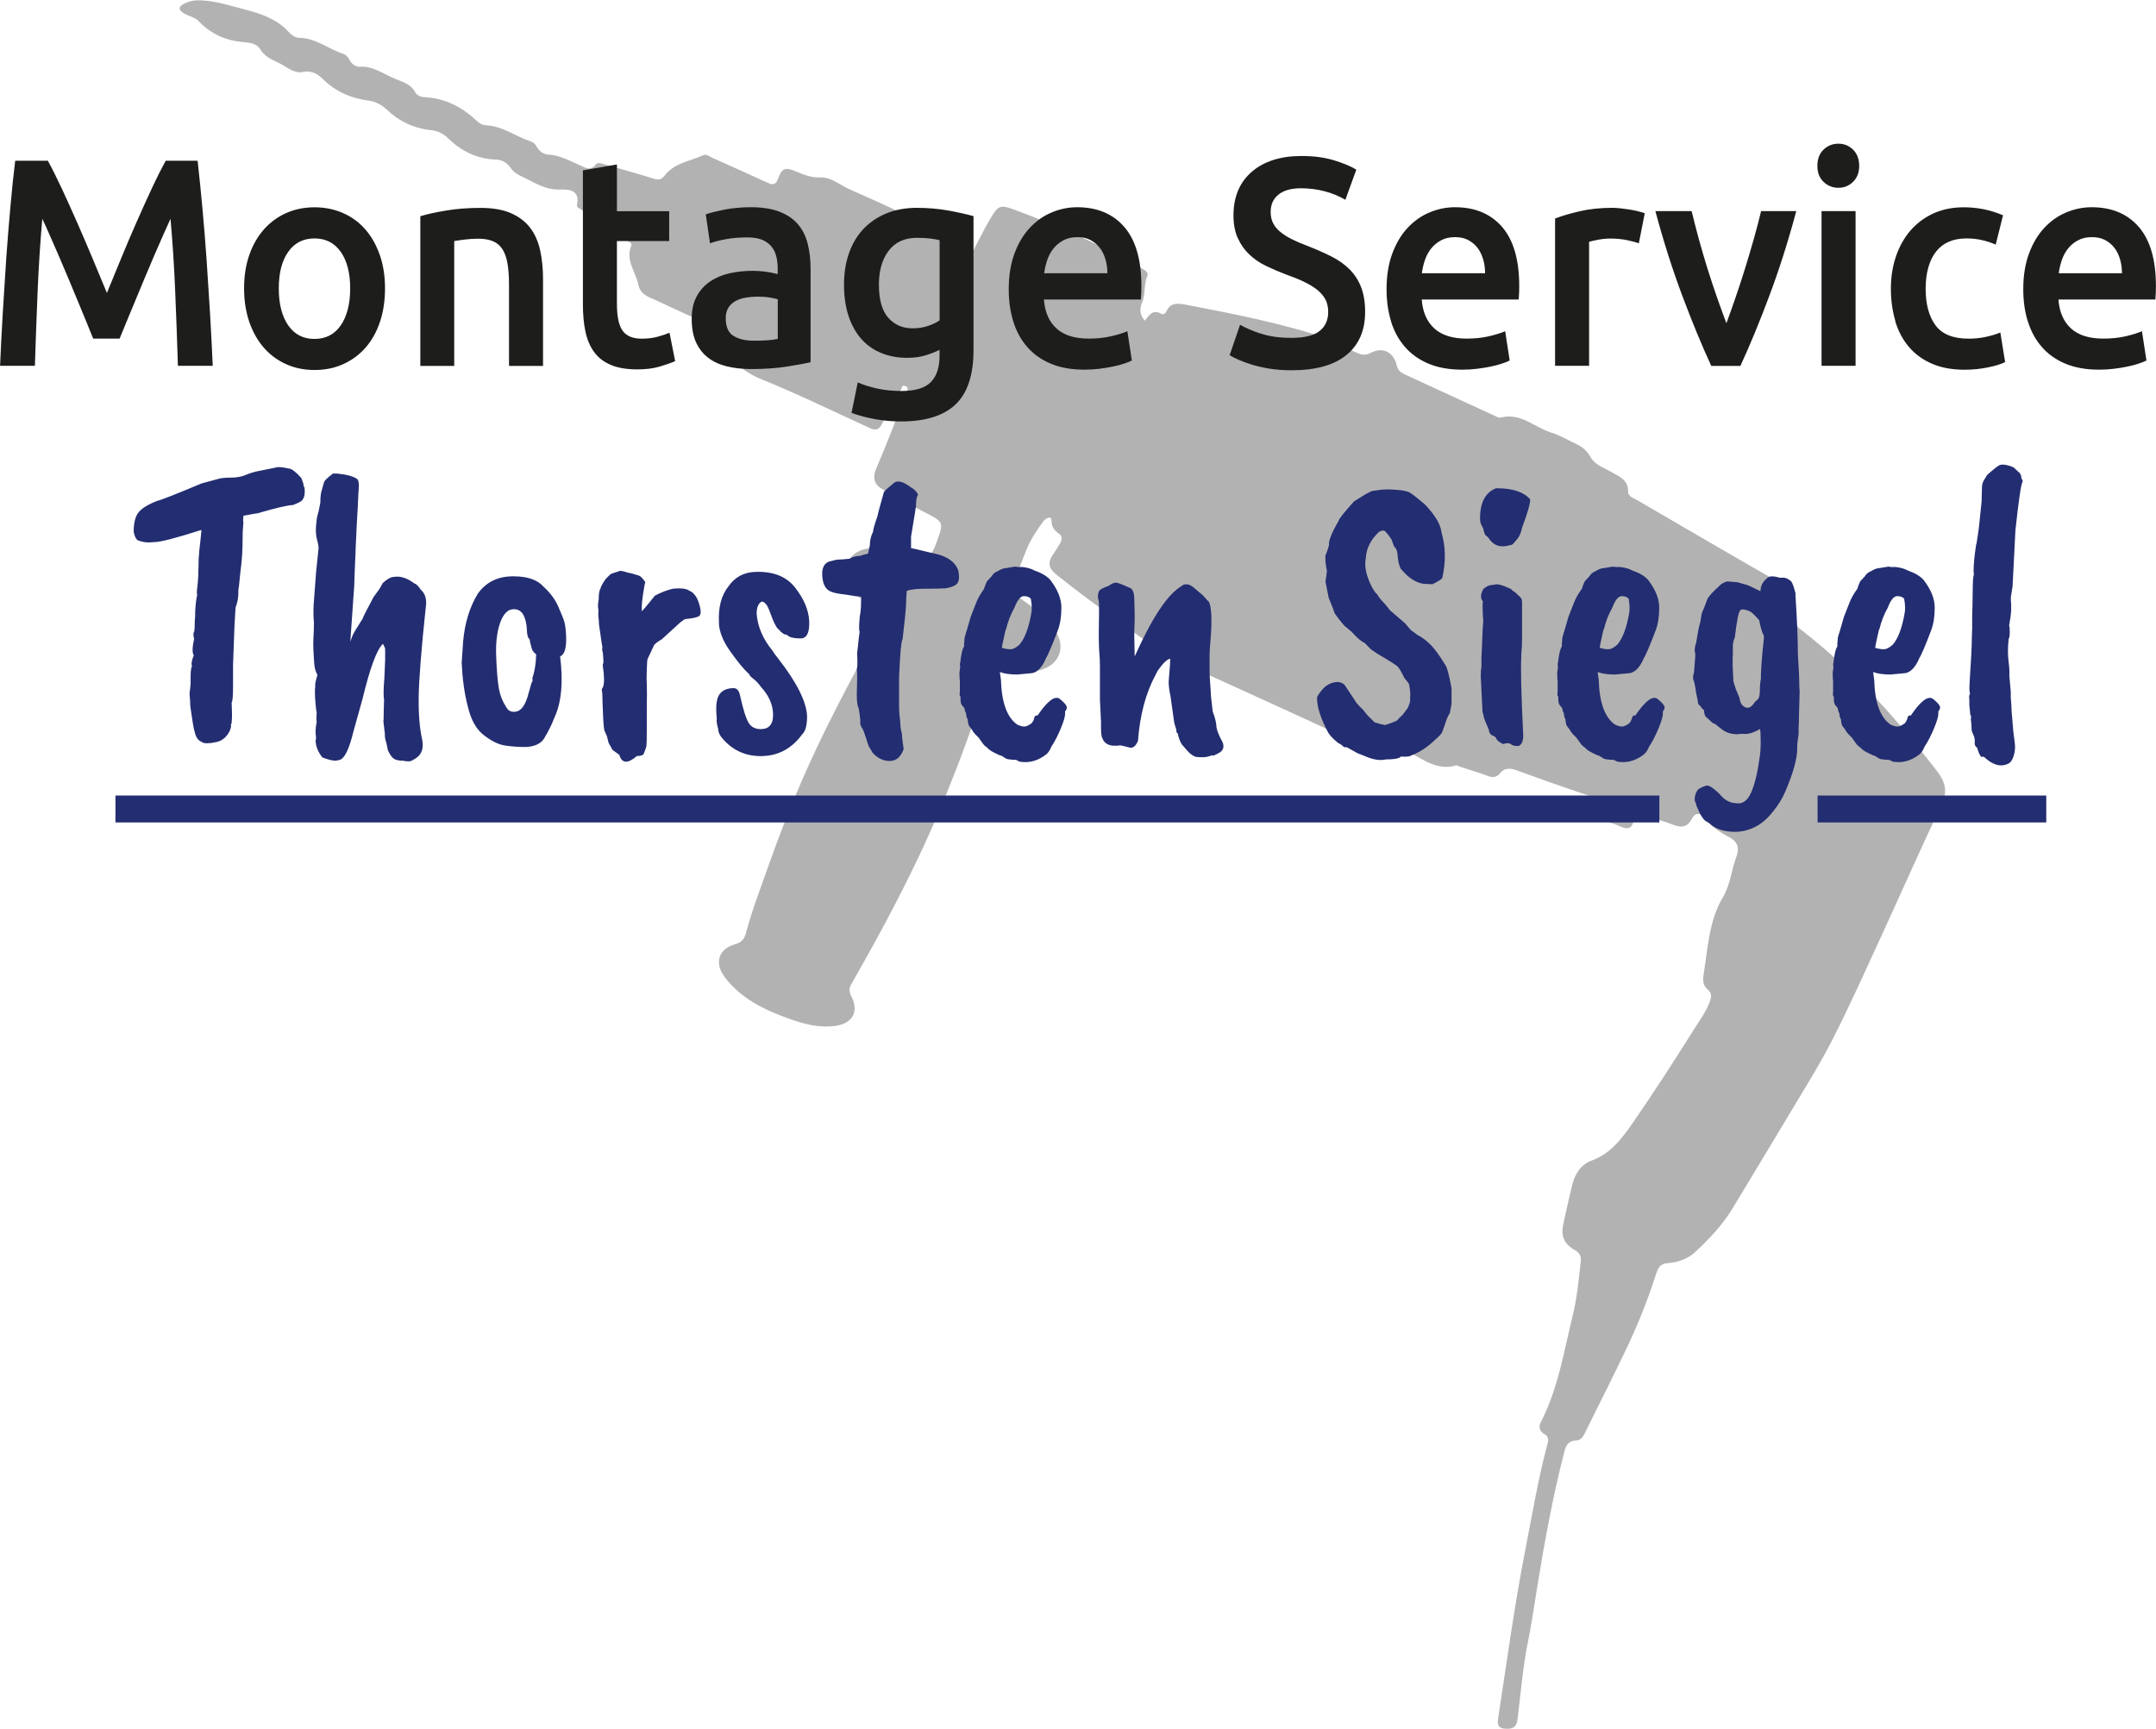
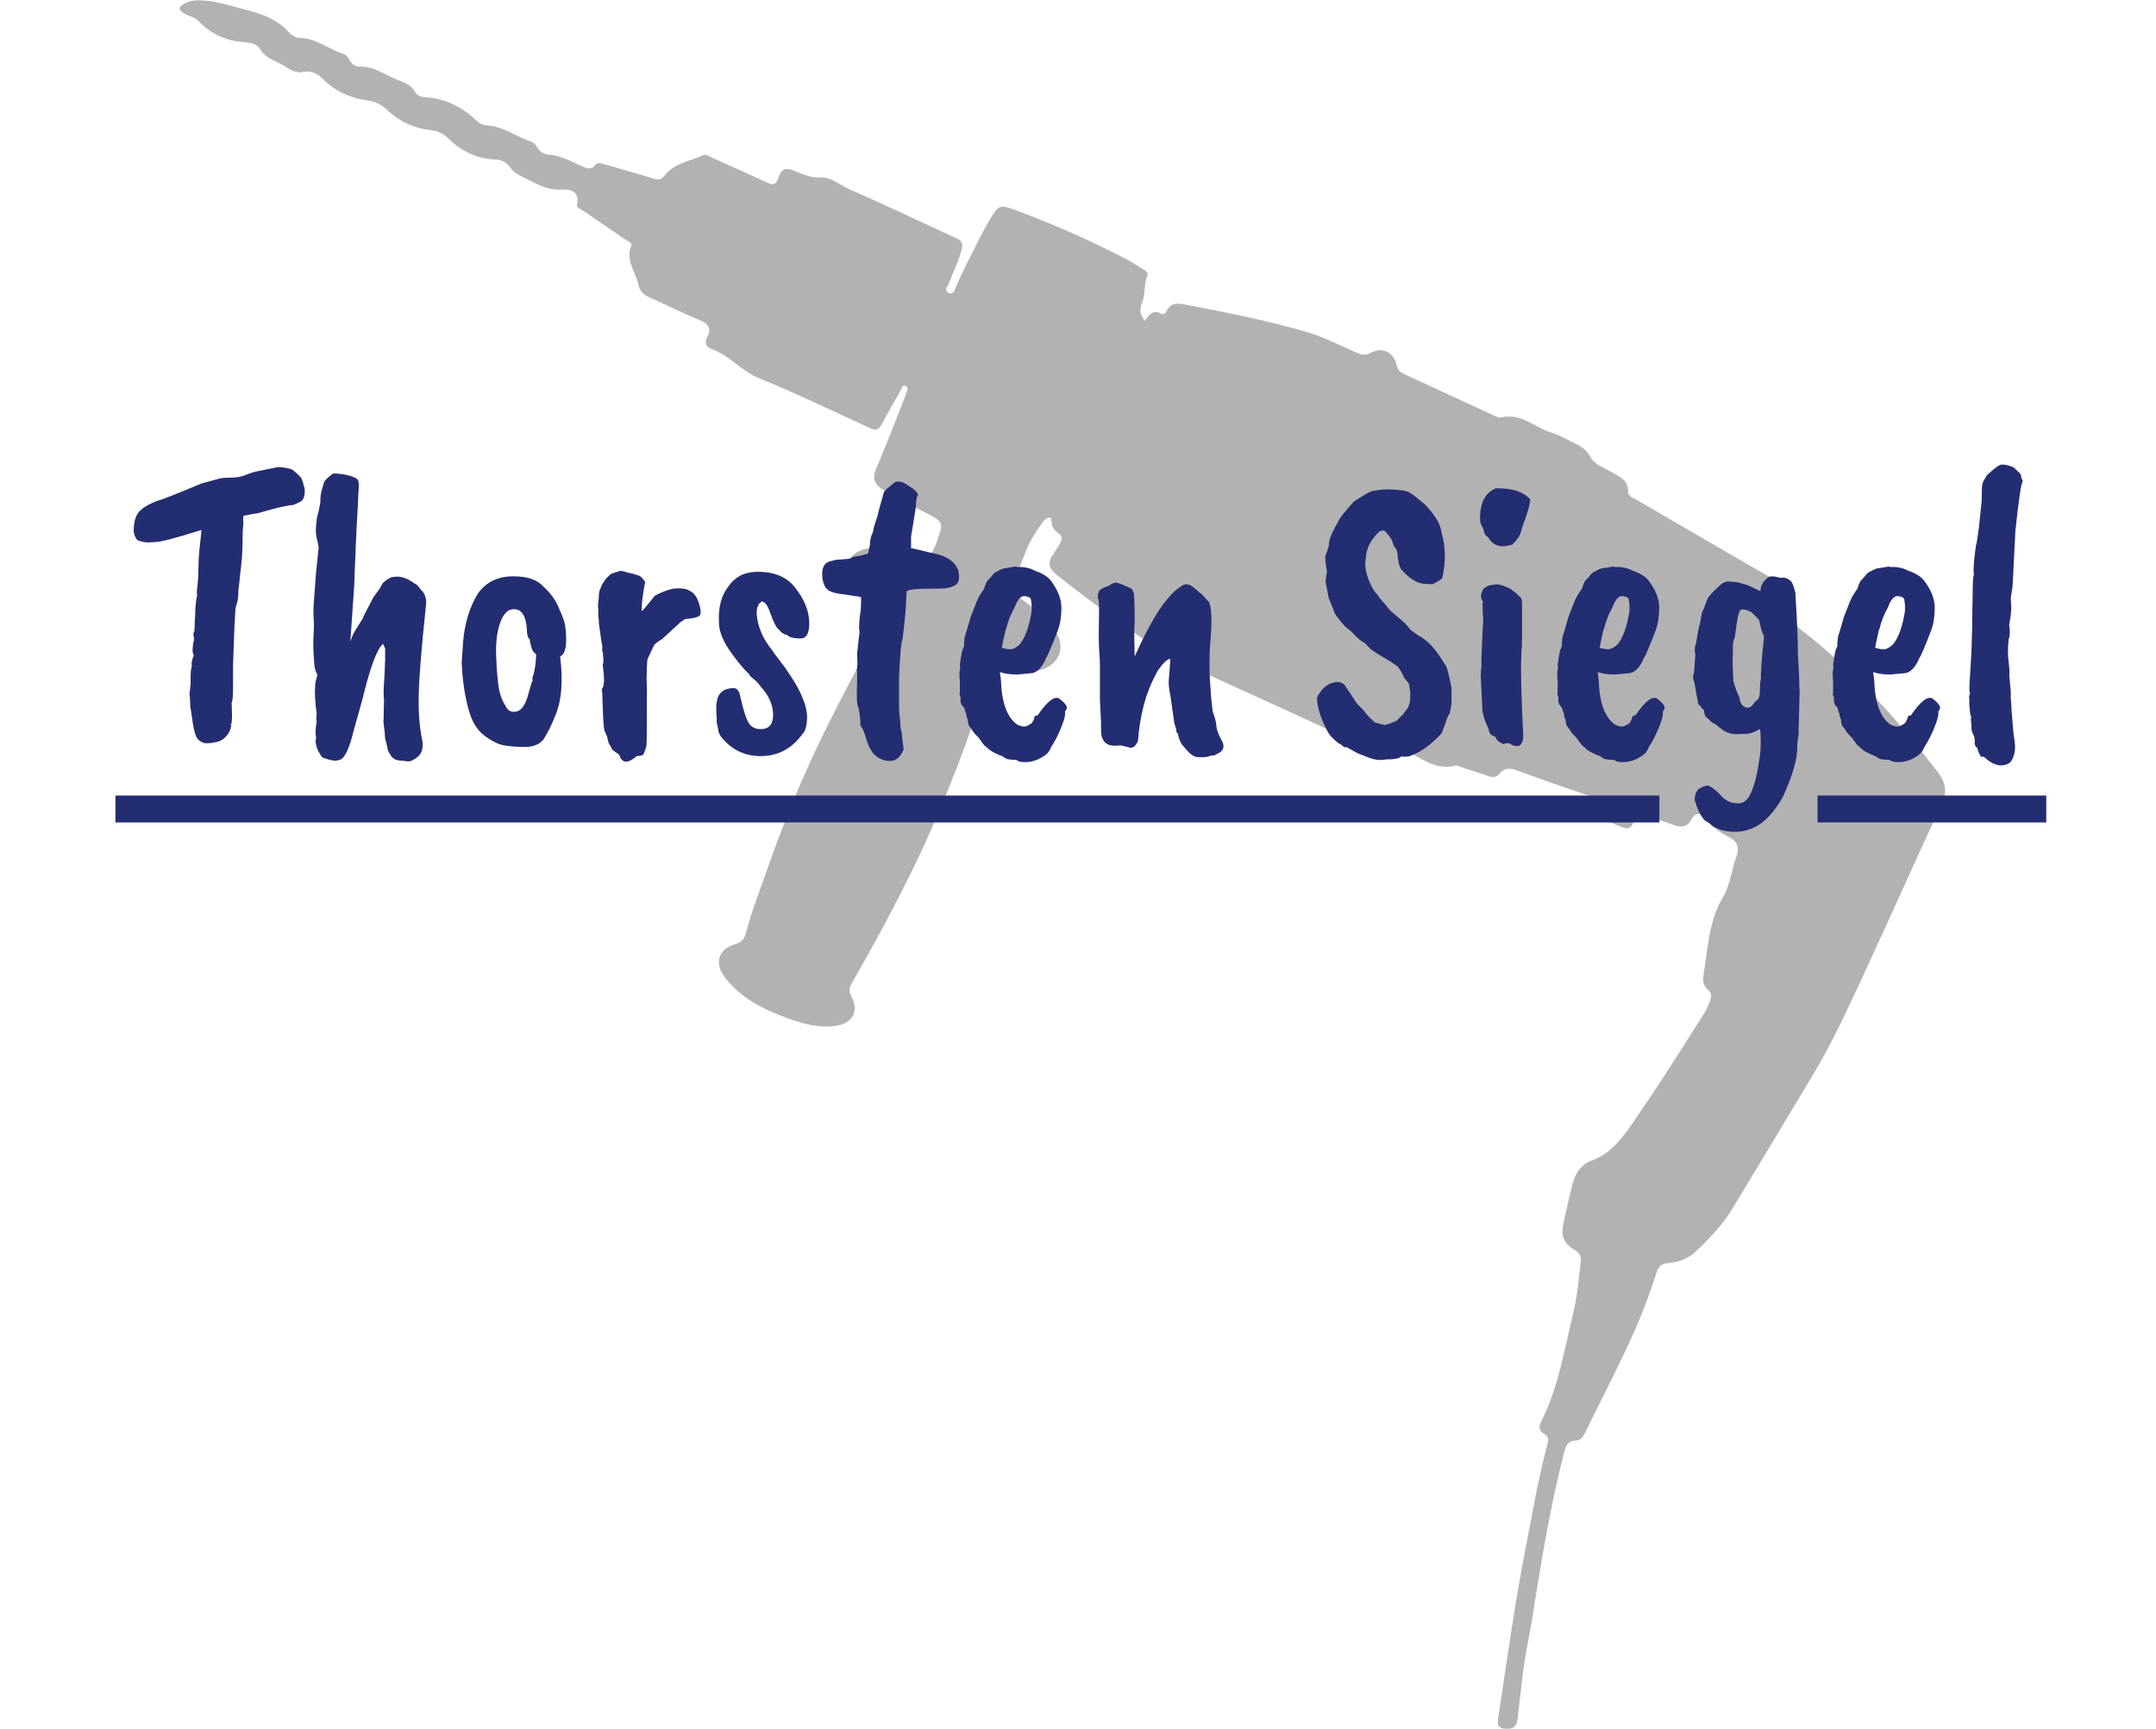
<svg xmlns="http://www.w3.org/2000/svg" id="Ebene_2" data-name="Ebene 2" viewBox="0 0 320.64 257.09">
  <defs>
    <style>
      .cls-1 {
        fill: #232d71;
      }

      .cls-1, .cls-2, .cls-3 {
        stroke-width: 0px;
      }

      .cls-4 {
        fill: none;
        stroke: #232d71;
        stroke-width: 4px;
      }

      .cls-2 {
        fill: #b2b2b2;
      }

      .cls-3 {
        fill: #1d1d1b;
      }
    </style>
  </defs>
  <g id="Ebene_2-2" data-name="Ebene 2">
    <path class="cls-2" d="M202.96,107.74c-.33.44-.47.6-.58.78-1.12,1.85-1.08,1.76-3.02.85-5.92-2.77-11.87-5.46-17.81-8.17-2.14-.98-4.29-1.94-6.45-2.88-.91-.39-1.16-.98-.75-1.87.23-.51.46-1.02.73-1.62-.67.08-.7.56-.85.89-.76,1.69-.85,1.7-2.42.59-4.95-3.5-9.88-7.01-14.63-10.79-1.21-.96-1.44-1.8-.59-3.02.36-.52.68-1.05,1.01-1.59.29-.48.45-1.11,0-1.44-.74-.55-1.21-.98-1.22-2.08,0-.76-.89-.31-1.23.16-.98,1.36-1.92,2.74-2.54,4.32-.67,1.7-1.29,3.41-2.05,5.07-.38.83-.12,1.23.55,1.65,1.68,1.07,3.23,2.3,4.62,3.73.88.91,1.68,1.93,1.92,3.17.49,2.49-1.67,4.46-4.67,4.33-1.41-.06-2.82-.18-4.21-.4-.84-.13-1.25.09-1.53.88-1.66,4.74-3.23,9.51-5.06,14.18-1.71,4.37-3.53,8.7-5.55,12.95-3.08,6.48-6.49,12.77-10.05,18.99-.35.61-.29,1.14.03,1.76,1.15,2.26.23,4.01-2.32,4.39-2.46.37-4.8-.28-7.07-1.1-3.62-1.31-7.05-2.97-9.45-6.16-1.55-2.06-.94-4.17,1.53-4.86.97-.27,1.41-.8,1.63-1.65.94-3.54,2.28-6.96,3.49-10.4,2.4-6.8,5.18-13.45,8.37-19.92,2.5-5.06,5.13-10.05,7.96-14.93.59-1.03.54-1.76-.43-2.39-1.11-.72-1.98-1.72-2.85-2.68-1.18-1.31-2.14-2.9-1.42-4.7.73-1.82,2.51-2.29,4.3-2.31,2.04-.02,4.08.09,6.06.72,1.93.62,2.13.48,2.84-1.44,1.16-3.13,1.14-3.1-1.83-4.61-2.04-1.04-4.03-2.2-6.05-3.3-1.39-.76-1.67-1.74-1.02-3.25,1.49-3.46,2.82-6.98,4.21-10.48.1-.24.17-.5.26-.74.12-.34.35-.72-.14-.94-.57-.26-.55.31-.71.58-.95,1.68-1.93,3.36-2.82,5.07-.44.84-.93.98-1.76.6-5.47-2.51-10.88-5.15-16.45-7.4-2.68-1.09-4.45-3.42-7.14-4.38-.88-.32-1.06-.94-.56-1.88.55-1.03.18-1.82-1-2.32-2.6-1.1-5.14-2.35-7.71-3.5-.82-.37-1.4-.92-1.58-1.8-.38-1.93-1.96-3.64-1.08-5.83.2-.5-.45-.64-.76-.86-2.14-1.49-4.31-2.96-6.47-4.43-.34-.23-.93-.39-.83-.84.5-2.34-1.47-2.28-2.58-2.25-2.28.07-3.94-1.18-5.81-2.03-.68-.31-1.21-.76-1.65-1.39-.47-.67-1.25-1.01-2.04-1.04-2.85-.09-5.17-1.28-7.17-3.24-.65-.63-1.5-1.03-2.38-1.12-2.63-.27-4.82-1.31-6.74-3.14-.65-.62-1.61-1.12-2.49-1.24-2.72-.36-5.05-1.34-7.01-3.31-.71-.71-1.7-1.23-2.86-.98-1.14.25-2.07-.46-2.91-.96-1.21-.72-2.68-1.05-3.5-2.46-.44-.75-1.47-.94-2.38-1.01-2.62-.2-4.89-1.17-6.72-3.1-.6-.63-1.48-.75-2.2-1.18-.83-.5-.94-.94,0-1.43.9-.47,1.72-.57,2.84-.49,2.11.14,4.07.79,6.02,1.29,2.36.61,4.84,1.38,6.61,3.3.5.55,1.05.96,1.71.97,2.48.05,4.34,1.7,6.56,2.41.35.11.68.52.86.87.33.64.97,1.04,1.5,1.01,2.09-.13,3.63,1.15,5.4,1.85,1.12.44,2.26.78,2.9,1.97.24.45.8.68,1.35.71,3.1.15,5.63,1.48,7.84,3.58.32.31.82.58,1.25.6,2.52.09,4.48,1.68,6.76,2.42.41.13.68.46.9.84.37.63.98,1.07,1.65,1.1,1.74.09,3.2.92,4.73,1.59.75.33,1.56.93,2.35-.11.29-.38.88-.16,1.34-.03,2.46.72,4.93,1.4,7.37,2.16.72.22,1.11.07,1.57-.53,1.43-1.85,3.76-2.08,5.71-2.99.44-.21.9.18,1.32.38,2.72,1.22,5.45,2.43,8.16,3.68.8.37,1.29.45,1.65-.59.56-1.57,1.09-1.7,2.58-1.08,1.19.49,2.32.98,3.73.92,1.58-.07,2.88,1.14,4.31,1.76,5.36,2.35,10.64,4.88,15.96,7.32.78.36.93.81.72,1.61-.45,1.79-1.3,3.42-1.94,5.13-.17.45-.74.97-.01,1.33.72.36.89-.38,1.07-.81,1.24-2.89,2.72-5.66,4.15-8.44.31-.6.65-1.2,1-1.78,1.21-2.03,1.48-2.1,3.71-1.27,5.68,2.12,11.24,4.54,16.61,7.36.88.46,1.69,1.04,2.55,1.54.36.21.63.53.47.89-.56,1.26-.24,2.69-.77,3.94-.41.96-.38,1.82.4,2.73.6-.82,1.2-1.76,2.45-1.03.3.17.6-.02.76-.36.62-1.35,1.67-1.22,2.9-.99,5.96,1.14,11.92,2.31,17.75,3.99,2.6.75,5.04,2.02,7.54,3.1.74.32,1.31.54,2.17.08,1.82-.96,3.44-.13,3.9,1.88.17.74.6,1.04,1.18,1.31,4.42,2.03,8.83,4.07,13.24,6.1.33.15.73.41,1.03.33,3-.79,5.07,1.5,7.59,2.25,1.19.36,2.28,1.04,3.42,1.56,1,.46,1.78,1.01,2.37,2.09.6,1.1,2.01,1.58,3.14,2.22,1.16.67,2.49,1.16,2.43,2.92-.02.68.79.91,1.32,1.22,7.41,4.31,14.81,8.64,22.26,12.89,1.19.68,1.64,1.36,1.06,2.6-.78,1.66-.34,2.71,1.18,3.88,7.74,5.99,14.21,13.23,20.15,20.98,1.18,1.53,1.59,2.96.68,4.88-3.01,6.33-5.83,12.75-8.76,19.12-2.45,5.31-4.83,10.67-7.49,15.88-1.99,3.91-4.36,7.63-6.6,11.4-2.7,4.54-5.46,9.04-8.17,13.57-1.52,2.54-3.54,4.68-5.68,6.67-1.07.99-2.55,1.51-4.03,1.62-1.21.09-1.46.71-1.79,1.72-1.15,3.58-2.54,7.1-4.14,10.5-2.07,4.4-4.3,8.72-6.43,13.09-.28.57-.68,1.06-1.25,1.07-1.44.03-1.64,1.07-1.9,2.09-1.68,6.58-2.88,13.27-3.97,19.97-.43,2.63-.8,5.27-1.33,7.88-.77,3.8-1.08,7.66-1.55,11.5-.17,1.35-.87,1.5-1.91,1.42-1.2-.09-1.07-.94-.95-1.73,1.28-8.31,2.4-16.64,4.02-24.9,1.03-5.23,1.89-10.49,3.27-15.64.17-.61.27-1.17-.51-1.59-.59-.31-.83-1-.5-1.64,2.61-5.03,3.46-10.57,4.79-15.98.64-2.6.88-5.25,1.18-7.9.09-.78-.05-1.32-.85-1.78-1.68-.97-2.11-2.11-1.72-3.97.4-1.89.84-3.78,1.29-5.66.4-1.65,1.25-3.1,2.88-3.69,2.86-1.03,4.55-3.32,6.14-5.61,3.16-4.55,6.15-9.22,9.1-13.9.86-1.36,1.83-2.67,2.39-4.21.25-.67.25-1.22-.31-1.7-.79-.66-.77-1.43-.62-2.4.61-3.87.81-7.94,2.83-11.32,1.19-2,1.27-4.11,2.04-6.11.46-1.2.17-2.18-.98-2.79-1.44-.77-2.78-1.63-3.81-2.95-.57-.73-1.32-.86-1.86.17-.63,1.22-1.55,1.35-2.77.86-1.36-.54-2.81-.85-4.14-1.45-1.05-.47-1.5-.07-1.71.82-.31,1.28-.93,1.38-2.05.86-.98-.46-2.07-.68-3.09-1.08-1-.4-1.4-.87-.81-1.86.56-.94.25-1.3-.76-1.63-3.62-1.19-7.2-2.48-10.78-3.77-.93-.34-1.74-.36-2.4.45-.51.62-1.06.69-1.8.41-1.37-.51-2.78-.92-4.17-1.38-.2-.06-.42-.24-.59-.19-3.53,1.02-5.85-1.93-8.83-2.71-.95-.25-1.81-.8-2.72-1.21-.87-.4-1.7-.83-1.98-2.16Z" />
    <line class="cls-4" x1="17.17" y1="120.32" x2="246.78" y2="120.32" />
    <line class="cls-4" x1="270.31" y1="120.32" x2="304.32" y2="120.32" />
-     <path class="cls-3" d="M306.18,40.64c.08-.67.24-1.33.46-1.98.22-.65.54-1.22.94-1.72.4-.5.9-.9,1.48-1.21.59-.31,1.27-.46,2.05-.46s1.4.14,1.94.42c.54.28,1,.66,1.38,1.14.38.48.66,1.06.86,1.72.19.66.29,1.36.29,2.09h-9.4ZM301.58,47.79c.45,1.45,1.13,2.71,2.05,3.78.92,1.07,2.09,1.91,3.51,2.51,1.42.6,3.09.9,5.02.9.75,0,1.49-.04,2.21-.13.72-.09,1.4-.2,2.03-.33.63-.13,1.18-.28,1.67-.44.49-.16.87-.32,1.15-.46l-.67-4.36c-.58.26-1.39.51-2.4.75-1.02.24-2.14.35-3.37.35-2.09,0-3.69-.51-4.79-1.52-1.1-1.01-1.72-2.44-1.86-4.29h14.42c.03-.29.05-.62.06-.99.01-.37.02-.7.02-.99,0-3.9-.84-6.83-2.53-8.8-1.69-1.96-4.03-2.95-7.04-2.95-1.28,0-2.54.26-3.76.77-1.23.51-2.31,1.28-3.26,2.29-.95,1.01-1.71,2.28-2.28,3.81-.57,1.53-.86,3.3-.86,5.32,0,1.73.22,3.32.67,4.77M281.85,47.75c.45,1.48,1.12,2.76,2.03,3.83.9,1.07,2.05,1.91,3.43,2.51,1.38.6,3,.9,4.87.9,1.2,0,2.36-.12,3.49-.35,1.13-.23,1.97-.5,2.53-.79l-.71-4.4c-.61.26-1.34.48-2.17.66s-1.69.26-2.55.26c-2.31,0-3.96-.67-4.93-2-.98-1.33-1.46-3.15-1.46-5.43s.52-4.22,1.55-5.52c1.03-1.31,2.54-1.96,4.52-1.96.84,0,1.62.09,2.36.26.74.18,1.4.4,1.99.66l1.09-4.36c-1.84-.79-3.79-1.19-5.85-1.19-1.67,0-3.18.31-4.52.92-1.34.62-2.47,1.47-3.41,2.55-.93,1.09-1.65,2.37-2.15,3.85-.5,1.48-.75,3.07-.75,4.77s.22,3.34.67,4.82M275.58,22.25c-.61-.59-1.34-.88-2.17-.88s-1.6.29-2.21.88c-.61.59-.92,1.39-.92,2.42s.31,1.79.92,2.38c.61.59,1.35.88,2.21.88s1.56-.29,2.17-.88c.61-.59.92-1.38.92-2.38s-.31-1.83-.92-2.42M275.96,31.4h-5.06v23.01h5.06v-23.01ZM258.83,54.42c1.4-3.02,2.83-6.49,4.3-10.41s2.81-8.12,4.01-12.61h-5.23c-.31,1.29-.67,2.68-1.09,4.16-.42,1.48-.86,2.96-1.32,4.44-.46,1.48-.93,2.92-1.41,4.31-.48,1.39-.92,2.65-1.34,3.76-.42-1.11-.88-2.37-1.37-3.76-.49-1.39-.96-2.83-1.43-4.31-.46-1.48-.89-2.96-1.3-4.44-.4-1.48-.76-2.87-1.07-4.16h-5.39c1.2,4.49,2.54,8.69,4.01,12.61,1.47,3.92,2.9,7.38,4.3,10.41h4.32ZM244.61,31.71c-.25-.09-.58-.18-1-.29-.42-.1-.85-.19-1.3-.26-.45-.07-.89-.13-1.34-.18-.45-.04-.84-.07-1.17-.07-1.78,0-3.41.17-4.87.51-1.46.34-2.68.7-3.66,1.08v21.91h5.06v-18.44c.25-.09.69-.19,1.32-.31.63-.12,1.22-.18,1.78-.18.98,0,1.83.08,2.57.24.74.16,1.32.32,1.73.46l.88-4.49ZM211.46,40.64c.08-.67.24-1.33.46-1.98.22-.65.54-1.22.94-1.72.4-.5.9-.9,1.48-1.21s1.27-.46,2.05-.46,1.4.14,1.94.42c.54.28,1,.66,1.38,1.14.38.48.66,1.06.86,1.72s.29,1.36.29,2.09h-9.4ZM206.87,47.79c.44,1.45,1.13,2.71,2.05,3.78.92,1.07,2.09,1.91,3.51,2.51,1.42.6,3.09.9,5.02.9.75,0,1.49-.04,2.22-.13.72-.09,1.4-.2,2.03-.33.63-.13,1.18-.28,1.67-.44.49-.16.87-.32,1.15-.46l-.67-4.36c-.58.26-1.39.51-2.4.75-1.02.24-2.14.35-3.36.35-2.09,0-3.68-.51-4.79-1.52-1.1-1.01-1.72-2.44-1.86-4.29h14.42c.03-.29.05-.62.06-.99.01-.37.02-.7.02-.99,0-3.9-.84-6.83-2.53-8.8-1.69-1.96-4.03-2.95-7.04-2.95-1.28,0-2.54.26-3.76.77-1.23.51-2.31,1.28-3.26,2.29-.95,1.01-1.71,2.28-2.28,3.81-.57,1.53-.86,3.3-.86,5.32,0,1.73.22,3.32.67,4.77M187.47,49.62c-1.28-.44-2.3-.88-3.05-1.32l-1.55,4.53c.33.21.78.43,1.34.68.56.25,1.22.49,1.99.73.77.23,1.64.43,2.63.59.99.16,2.08.24,3.28.24,3.57,0,6.28-.76,8.13-2.27,1.85-1.51,2.78-3.64,2.78-6.4,0-1.44-.2-2.66-.59-3.67-.39-1.01-.95-1.89-1.69-2.64-.74-.75-1.64-1.39-2.72-1.94-1.07-.54-2.29-1.08-3.66-1.61-.78-.29-1.5-.6-2.15-.92-.65-.32-1.23-.67-1.71-1.06-.49-.38-.87-.81-1.13-1.3-.26-.48-.4-1.06-.4-1.74,0-1.11.4-1.98,1.19-2.6.79-.62,1.9-.92,3.32-.92,1.2,0,2.36.15,3.49.44,1.13.29,2.17.72,3.11,1.28l1.63-4.49c-.81-.5-1.92-.96-3.32-1.39-1.41-.43-3.02-.64-4.83-.64-3.12,0-5.59.79-7.4,2.35-1.81,1.57-2.72,3.73-2.72,6.49,0,1.32.22,2.45.65,3.39.43.94,1,1.75,1.71,2.42.71.67,1.53,1.24,2.47,1.69.93.45,1.9.87,2.9,1.25,1,.35,1.9.71,2.68,1.08.78.37,1.44.76,1.99,1.19.54.43.96.9,1.25,1.43s.44,1.16.44,1.89c0,1.23-.43,2.19-1.3,2.86-.86.68-2.24,1.01-4.14,1.01s-3.36-.22-4.64-.66M155.29,40.64c.08-.67.24-1.33.46-1.98.22-.65.54-1.22.94-1.72.4-.5.9-.9,1.48-1.21.58-.31,1.27-.46,2.05-.46s1.4.14,1.94.42c.54.28,1,.66,1.38,1.14.38.48.66,1.06.86,1.72.2.66.29,1.36.29,2.09h-9.4ZM150.69,47.79c.44,1.45,1.13,2.71,2.05,3.78.92,1.07,2.09,1.91,3.51,2.51,1.42.6,3.09.9,5.02.9.75,0,1.49-.04,2.21-.13s1.4-.2,2.03-.33,1.18-.28,1.67-.44c.49-.16.87-.32,1.15-.46l-.67-4.36c-.58.26-1.39.51-2.4.75-1.02.24-2.14.35-3.36.35-2.09,0-3.69-.51-4.79-1.52-1.1-1.01-1.72-2.44-1.86-4.29h14.42c.03-.29.05-.62.06-.99.01-.37.02-.7.02-.99,0-3.9-.84-6.83-2.53-8.8-1.69-1.96-4.03-2.95-7.04-2.95-1.28,0-2.54.26-3.76.77-1.23.51-2.31,1.28-3.26,2.29-.95,1.01-1.71,2.28-2.28,3.81-.57,1.53-.86,3.3-.86,5.32,0,1.73.22,3.32.67,4.77M144.79,32.15c-1.03-.29-2.28-.57-3.76-.84-1.48-.26-3.04-.4-4.68-.4s-3.22.28-4.56.84c-1.34.56-2.47,1.34-3.41,2.33-.93,1-1.64,2.2-2.13,3.61-.49,1.41-.73,2.95-.73,4.62,0,1.79.23,3.37.69,4.73.46,1.36,1.1,2.5,1.92,3.41.82.91,1.81,1.6,2.97,2.07,1.16.47,2.43.7,3.82.7,1.06,0,2-.13,2.82-.4.82-.26,1.48-.53,1.99-.79v.88c0,1.73-.43,3.04-1.3,3.92-.86.88-2.31,1.32-4.35,1.32-1.28,0-2.47-.12-3.57-.35-1.1-.24-2.08-.54-2.95-.92l-.92,4.53c1.03.38,2.18.69,3.45.92,1.27.23,2.57.35,3.91.35,3.65,0,6.36-.85,8.13-2.55,1.77-1.7,2.65-4.39,2.65-8.05v-19.93ZM132.17,37.28c.98-1.28,2.38-1.91,4.22-1.91.81,0,1.48.04,2.01.11.53.07.98.15,1.34.24v11.92c-.45.32-1.02.6-1.74.84-.71.24-1.47.35-2.28.35-1.48,0-2.68-.52-3.61-1.56-.93-1.04-1.4-2.69-1.4-4.95,0-2.08.49-3.76,1.46-5.04M107.76,31.18c-1.23.24-2.16.47-2.8.7l.63,4.31c.61-.23,1.41-.44,2.38-.62.97-.18,2.05-.26,3.22-.26.86,0,1.58.12,2.15.35.57.24,1.03.57,1.38.99.35.43.59.92.73,1.47.14.56.21,1.14.21,1.76v.88c-.7-.18-1.35-.3-1.96-.37-.61-.07-1.2-.11-1.76-.11-1.2,0-2.35.12-3.45.37-1.1.25-2.07.66-2.9,1.23-.84.57-1.5,1.31-1.99,2.22-.49.91-.73,2.02-.73,3.34s.21,2.54.65,3.48c.43.94,1.03,1.7,1.8,2.29.77.59,1.69,1.01,2.78,1.28,1.09.26,2.28.4,3.59.4,1.98,0,3.75-.12,5.33-.37,1.57-.25,2.75-.46,3.53-.64v-13.95c0-1.35-.15-2.59-.44-3.72-.29-1.13-.78-2.09-1.46-2.88-.68-.79-1.6-1.41-2.74-1.85-1.14-.44-2.55-.66-4.22-.66-1.39,0-2.7.12-3.93.35M109.06,49.95c-.75-.48-1.13-1.36-1.13-2.62,0-.65.14-1.18.42-1.61.28-.42.65-.75,1.11-.99.46-.23.98-.4,1.55-.48.57-.09,1.14-.13,1.69-.13.64,0,1.23.04,1.76.13.53.09.93.18,1.21.26v5.9c-.81.18-1.99.26-3.55.26-1.28,0-2.3-.24-3.05-.73M86.69,45.26c0,1.53.12,2.88.38,4.07.25,1.19.68,2.2,1.3,3.04.61.84,1.44,1.47,2.49,1.91,1.04.44,2.35.66,3.91.66,1.28,0,2.4-.14,3.34-.42.95-.28,1.71-.55,2.3-.81l-.84-4.22c-.42.18-.98.37-1.69.57-.71.21-1.53.31-2.45.31-1.34,0-2.28-.4-2.84-1.19-.56-.79-.84-2.11-.84-3.96v-9.37h7.77v-4.44h-7.77v-6.95l-5.06.88v19.93ZM62.49,54.42h5.06v-18.57c.33-.06.85-.13,1.55-.22.7-.09,1.37-.13,2.01-.13.86,0,1.59.12,2.19.37.6.25,1.07.65,1.42,1.19.35.54.6,1.25.75,2.11.15.87.23,1.91.23,3.15v12.1h5.06v-12.94c0-1.55-.15-2.98-.44-4.29-.29-1.3-.79-2.42-1.5-3.34-.71-.92-1.67-1.64-2.86-2.16-1.2-.51-2.69-.77-4.47-.77-1.9,0-3.62.13-5.18.4-1.56.26-2.83.54-3.8.84v22.26ZM50.68,48.39c-.93,1.35-2.24,2.02-3.91,2.02s-2.97-.67-3.91-2.02c-.93-1.35-1.4-3.18-1.4-5.5s.47-4.1,1.4-5.43c.93-1.33,2.24-2,3.91-2s2.97.67,3.91,2c.93,1.33,1.4,3.15,1.4,5.43s-.47,4.15-1.4,5.5M56.49,37.94c-.52-1.48-1.23-2.75-2.15-3.81-.92-1.06-2.03-1.87-3.32-2.44-1.29-.57-2.71-.86-4.24-.86s-2.94.29-4.22.86c-1.28.57-2.39,1.39-3.32,2.44-.93,1.06-1.66,2.32-2.17,3.81-.52,1.48-.77,3.13-.77,4.95s.26,3.48.77,4.97,1.23,2.77,2.15,3.83c.92,1.06,2.02,1.88,3.3,2.46s2.7.88,4.26.88,2.99-.29,4.28-.88c1.3-.59,2.4-1.41,3.32-2.46.92-1.06,1.63-2.33,2.13-3.83.5-1.5.75-3.15.75-4.97s-.26-3.47-.77-4.95M2.26,23.92c-.26,2.11-.5,4.42-.72,6.91-.23,2.49-.43,5.07-.62,7.72-.18,2.65-.35,5.33-.51,8.03-.16,2.7-.29,5.31-.4,7.83h5.18c.11-3.55.25-7.2.4-10.96.16-3.75.39-7.39.7-10.91.31.65.67,1.44,1.09,2.4.42.95.86,1.97,1.34,3.06.47,1.09.95,2.22,1.44,3.39.49,1.17.96,2.31,1.42,3.41s.88,2.13,1.28,3.1c.39.97.72,1.79,1,2.46h3.93c.28-.67.61-1.49,1-2.44.39-.95.82-1.98,1.28-3.08.46-1.1.93-2.24,1.42-3.41.49-1.17.97-2.31,1.44-3.41.47-1.1.92-2.12,1.34-3.06.42-.94.78-1.74,1.09-2.42.31,3.52.55,7.16.7,10.91.16,3.75.29,7.41.4,10.96h5.18c-.11-2.52-.25-5.11-.4-7.77-.16-2.65-.33-5.29-.51-7.92-.18-2.62-.39-5.19-.62-7.7-.23-2.51-.47-4.88-.72-7.11h-4.75c-.61,1.12-1.3,2.48-2.05,4.09-.75,1.61-1.52,3.31-2.3,5.08-.78,1.77-1.55,3.58-2.3,5.41-.75,1.83-1.45,3.53-2.09,5.08-.64-1.55-1.35-3.25-2.11-5.08-.77-1.83-1.54-3.64-2.32-5.41-.78-1.77-1.55-3.47-2.3-5.08-.75-1.61-1.44-2.98-2.05-4.09H2.26Z" />
    <path class="cls-1" d="M293.9,80.94c-.26,1.69-.39,3.02-.39,3.99l.05.55c-.11.12-.17.94-.18,2.44-.02,1.51-.04,2.75-.08,3.72v1.77l-.05,1.46c0,1.18-.11,3.33-.32,6.47-.07,1.02-.05,1.61.05,1.77-.11.29-.15.49-.13.61.02.12.03.35.03.67v.49l.11,1.1c0,.24.05.43.16.55l-.05.49c.07.41.11.88.11,1.4,0,.24.09.53.26.85.17.33.24.69.21,1.1-.04.41.09.69.37.85.14.57.33,1.02.58,1.34h.42c1.29,1.22,2.48,1.56,3.57,1.04.39-.16.67-.57.87-1.22.19-.65.24-1.32.13-2.01l-.21-1.65-.26-3.17c0-.45-.04-1.04-.11-1.77v-.91l-.21-2.32c.03-.61,0-1.23-.08-1.86-.09-.63-.13-1.24-.13-1.83s.04-1.21.11-1.86c.11-.12.16-.46.16-1.01s-.04-.86-.1-.95c.07-.24.1-.47.1-.67.07-.2.14-.71.21-1.52v-1.1c-.04-.08-.05-.39-.05-.91l.26-1.65.42-8.3c.49-4.51.84-6.91,1.05-7.2.07-.12.02-.3-.16-.55,0-.45-.16-.77-.47-.98l-.58-.55c-.1-.12-.43-.25-.97-.4-.54-.14-.95-.15-1.23-.03-.28.12-.89.61-1.84,1.46l-.52.85c-.17.29-.26.69-.26,1.22l-.05,1.89-.37,3.6c0,.12-.13,1.03-.39,2.71M285.32,98.12c.39-.61,1.01-2.07,1.89-4.39.35-.94.52-2.05.52-3.36s-.54-2.66-1.63-4.09c-.49-.57-1.26-1.04-2.31-1.4-.49-.28-1.12-.47-1.89-.55h-.68c-.07,0-.19-.02-.37-.06l-1.47.24c-.25,0-.61.14-1.1.43-.42.16-.74.43-.95.79l-.68.73c-.24.53-.38.9-.42,1.1-.53.73-.91,1.4-1.15,2.01l-.84,2.14c-.45,1.59-.73,2.5-.81,2.74-.09.24-.13.47-.13.67s-.02.37-.05.49v.55c-.18.2-.33.73-.47,1.59-.07.61-.12.94-.16.98l.05.55c-.1.53-.14.88-.1,1.04v.43l.05.55v1.59c-.07.41-.03.65.11.73v.49c0,.37.11.67.32.91.21.16.31.39.31.67l.21.49c0,.33.07.59.21.79.04.57.13.94.29,1.1.16.16.34.43.55.79.07.12.33.41.79.85.52.77.86,1.2,1,1.28.14.08.31.22.5.43.19.2.74.51,1.65.92.14,0,.38.12.73.37.21.16.47.24.79.24l.42.06c.14-.04.35-.02.63.06.1.12.3.2.58.24,1.26.16,2.45-.16,3.57-.98.38-.24.7-.67.94-1.28.49-.73.95-1.63,1.39-2.68.44-1.06.66-1.79.66-2.2v-.37c.17-.2.26-.39.26-.55,0-.32-.37-.77-1.1-1.34-.73-.45-1.82.39-3.25,2.5-.32-.04-.49.12-.52.49-.11.29-.23.51-.37.67-.46.33-.82.49-1.1.49s-.63-.1-1.05-.3c-1.51-1.06-2.31-3.27-2.41-6.65l-.16-1.16c.63.24,1.49.37,2.57.37l1.94-.18c.87,0,1.63-.67,2.26-2.01M281.44,95.92c-.46.41-.86.62-1.21.64-.35.02-.81-.05-1.36-.21,0-.12.19-1.04.58-2.75h.05c.28-1.18.7-2.26,1.26-3.23.42-1.14.89-1.71,1.42-1.71.42,0,.75.12,1,.37.18.94.19,1.71.05,2.32-.39,2.16-.98,3.68-1.78,4.58M267.07,88.42c-.24-1.02-.47-1.67-.68-1.95-.46-.41-.88-.59-1.26-.55h-.47c-.94-.28-1.56-.26-1.84.06-.67.53-1,1.18-1,1.95-1.26-.61-1.91-.91-1.94-.91l-1.52-.43-1.47-.12c-.52.12-.96.39-1.31.79-.91.81-1.47,1.44-1.68,1.89l-.52,1.4c-.21.37-.34.77-.39,1.22-.05.45-.13.84-.24,1.19-.11.35-.26,1.17-.47,2.47,0,.12-.05.31-.16.55-.11.65-.11,1.04,0,1.16v.43l-.16,2.07c0,.2-.04.47-.13.79-.09.33-.04.65.13.98.17.81.26,1.32.26,1.53l.26,1.22c0,.45.14.73.42.85.11.24.28.45.52.61,0,.57.16.96.47,1.16l.73.67.26.18c.07,0,.09-.02.05-.06l1,.79c.49.41,1.01.66,1.57.76.56.1.98.11,1.26.03h.47c.73.08,1.57-.16,2.52-.73.07.33.1.98.1,1.95s-.07,1.85-.21,2.62c-.28,2.03-.68,3.66-1.21,4.88s-1.28,1.75-2.26,1.59c-.94-.04-1.77-.51-2.46-1.4-.95-.9-1.59-1.3-1.94-1.22-.8.24-1.28.53-1.42.85-.21.32-.32.77-.32,1.34.18.41.26.67.26.79.52,1.3,1,2.07,1.42,2.32l.52.3c.84.85,2.15,1.28,3.93,1.28,2.13-.08,3.93-1.04,5.4-2.87.87-1.06,1.52-2.1,1.94-3.11,1.19-2.77,1.78-4.9,1.78-6.4v-.61l.21-1.59v-.98c.04-.49.05-1.02.05-1.59l.1-3.72-.05-.79c0-1.14-.07-2.72-.21-4.76,0-2.15-.12-5.12-.37-8.91M257.68,97.81c.03-.32.04-.8.03-1.43-.02-.63.08-1.15.29-1.56.28-2.4.54-3.74.79-4.03.18-.24.65-.2,1.42.12.24.08.72.53,1.42,1.34.21,1.14.44,1.89.68,2.26.04.24,0,.7-.08,1.37-.09.67-.17,1.63-.26,2.87-.09,1.24-.11,1.96-.08,2.17-.1.45-.16,1.03-.16,1.74s-.11,1.17-.32,1.37c-.11.08-.26.22-.47.43-.38.61-.79.88-1.21.79-.6-.16-.95-.67-1.05-1.52l-.52-1.22-.37-1.16-.11-2.38v-1.16ZM244.35,98.12c.39-.61,1.01-2.07,1.89-4.39.35-.94.52-2.05.52-3.36s-.54-2.66-1.63-4.09c-.49-.57-1.26-1.04-2.31-1.4-.49-.28-1.12-.47-1.89-.55h-.68c-.07,0-.19-.02-.37-.06l-1.47.24c-.25,0-.61.14-1.1.43-.42.16-.73.43-.95.79l-.68.73c-.24.53-.38.9-.42,1.1-.53.73-.91,1.4-1.15,2.01l-.84,2.14c-.45,1.59-.73,2.5-.81,2.74-.09.24-.13.47-.13.67s-.02.37-.05.49v.55c-.18.2-.33.73-.47,1.59-.07.61-.12.94-.16.98l.05.55c-.1.53-.14.88-.1,1.04v.43l.05.55v1.59c-.07.41-.04.65.1.73v.49c0,.37.11.67.32.91.21.16.32.39.32.67l.21.49c0,.33.07.59.21.79.04.57.13.94.29,1.1.16.16.34.43.55.79.07.12.33.41.79.85.52.77.86,1.2,1,1.28.14.08.31.22.5.43.19.2.74.51,1.65.92.14,0,.38.12.73.37.21.16.47.24.79.24l.42.06c.14-.04.35-.02.63.06.1.12.3.2.58.24,1.26.16,2.45-.16,3.57-.98.38-.24.7-.67.94-1.28.49-.73.95-1.63,1.39-2.68.44-1.06.66-1.79.66-2.2v-.37c.17-.2.26-.39.26-.55,0-.32-.37-.77-1.1-1.34-.73-.45-1.82.39-3.25,2.5-.31-.04-.49.12-.52.49-.11.29-.23.51-.37.67-.45.33-.82.49-1.1.49s-.63-.1-1.05-.3c-1.51-1.06-2.31-3.27-2.41-6.65l-.16-1.16c.63.24,1.49.37,2.57.37l1.94-.18c.87,0,1.63-.67,2.26-2.01M240.47,95.92c-.46.41-.86.62-1.21.64-.35.02-.81-.05-1.36-.21,0-.12.19-1.04.58-2.75h.05c.28-1.18.7-2.26,1.26-3.23.42-1.14.89-1.71,1.42-1.71.42,0,.75.12,1,.37.17.94.19,1.71.05,2.32-.39,2.16-.98,3.68-1.78,4.58M221.9,87.01c-.42,0-.86.2-1.31.61-.42.77-.44,1.38-.05,1.83-.04.16-.05.43-.05.79s.03,1.08.1,2.13c-.07.73-.12,1.7-.16,2.9-.04,1.2-.07,2.02-.11,2.47v1.46c-.07.33-.1.79-.1,1.4l.26,5.31c.1.24.16.47.18.67.02.2.27.85.76,1.95.03.45.24.75.63.91.21.04.36.16.45.37.09.2.27.4.55.58.28.18.47.27.58.27l.31-.12h.37c.11,0,.23.04.37.12.18.2.56.3,1.15.3.56-.24.79-.93.68-2.07-.28-5.86-.37-9.62-.26-11.29v-.37c.07-.65.11-1.38.11-2.2v-5.37c0-.37-.07-.63-.21-.79l-.84-.79c-.28-.16-.49-.33-.63-.49-1.29-.61-2.12-.81-2.46-.61h-.32ZM222.48,72.62c-1.64.65-2.43,2.24-2.36,4.76,0,.29.16.69.47,1.22.1.61.25.98.45,1.1.19.12.36.3.5.55.7.94,1.68,1.22,2.94.85.17,0,.35-.06.52-.18l.68-.79c.32-.41.54-.95.68-1.65.8-2.11,1.21-3.52,1.21-4.21-.95-1.1-2.59-1.65-4.93-1.65h-.16ZM209.68,112.45c1.29-.49,2.47-1.22,3.51-2.2.74-.65,1.15-1.08,1.26-1.28.39-1.06.58-1.61.58-1.65.21-.61.4-1.02.58-1.22l.26-1.4v-2.38c-.35-1.83-.63-2.93-.84-3.29-1.01-1.67-1.87-2.81-2.57-3.42-.53-.49-1.07-.87-1.63-1.16l-1-.73-.89-1.04-2.2-1.89-.73-.91c-.6-.61-1-1.12-1.21-1.53-.11,0-.35-.32-.74-.98-.88-1.71-1.19-3.15-.94-4.33.07-1.46.73-2.79,1.99-3.96.24-.12.46-.18.66-.18s.58.45,1.18,1.34c.24.69.38,1.06.42,1.1.32.2.49.79.53,1.77.14.94.35,1.5.63,1.71,1.01,1.18,2.08,1.85,3.2,2.01l1.31.06c.98-.49,1.47-.81,1.47-.98.52-2.36.49-4.58-.11-6.65-.14-1.26-.98-2.68-2.52-4.27-1.16-.98-1.86-1.52-2.1-1.65-.28-.24-.96-.41-2.05-.49-1.08-.08-1.9-.08-2.44,0-.54.08-.97.14-1.29.18l-.84.43-1.78,1.1c-1.54,1.71-2.31,2.68-2.31,2.93-1.05,1.79-1.52,2.99-1.42,3.6-.21.73-.38,1.22-.52,1.46-.07.53,0,1.32.21,2.38l-.21,1.59.47,2.38c.6,1.46.89,2.24.89,2.32.94,1.3,1.52,1.99,1.73,2.07.17.16.44.39.79.67.84.94,1.49,1.49,1.94,1.65l.95.98,1,.67c1.82,1.06,2.83,1.71,3.04,1.95.39.57.68,1.1.89,1.59.45.53.7.85.73.98.14.81.2,1.31.18,1.5-.02.18-.03.54-.03,1.07-.18.57-.3.89-.37.98l-.74.98c-.24.2-.52.49-.84.85-.49.24-1.08.47-1.78.67-.63-.12-1.02-.22-1.15-.3-.14,0-.28-.04-.42-.12l-1.05-1.04-.68-.85c-.35-.32-.67-.65-.94-.98l-1.73-2.62c-.24-.28-.58-.45-1-.49-1.05,0-1.92.49-2.62,1.46-.35.45-.52.75-.52.91,0,1.38.56,3.11,1.68,5.19.28.45.77.96,1.47,1.52.28.12.53.29.73.49.14.12.23.17.26.15.03-.02.12-.03.26-.03l1.63.91,1.1.43c1.19.53,2.22.69,3.1.49,1.26,0,2.01-.14,2.26-.43.59.04,1.03.02,1.31-.06M175.16,109.1c.1.57.3,1.1.58,1.59l.79.91c.45.53.91.85,1.36.98.91.08,1.54.05,1.89-.09.35-.14.55-.18.6-.12.05.06.43-.11,1.13-.52.45-.37.56-.85.31-1.46-.6-1.1-.9-1.9-.92-2.41-.02-.51-.2-1.23-.55-2.17l-.26-2.32c0-.24-.05-1.08-.16-2.5-.04-.45-.05-1.24-.05-2.38s.02-1.88.05-2.23c.03-.35.07-.74.1-1.19.24-3.01.16-4.92-.26-5.73-.14-.08-.32-.26-.55-.55-.23-.28-.43-.49-.6-.61-.18-.12-.49-.39-.94-.79-.46-.41-.86-.61-1.21-.61s-.61.1-.79.3c-2.03,1.18-4.34,4.66-6.93,10.43-.07-2.36-.08-3.92-.03-4.7.05-.77.04-2.03-.03-3.78,0-1.06-.26-1.65-.79-1.77-.77-.37-1.4-.61-1.89-.73-.32,0-.7.16-1.15.49-.84.29-1.31.55-1.42.79-.1.24-.16.49-.16.73s.03.44.1.58c.07.14.09,1.22.05,3.23s-.02,3.49.05,4.42c.07.85.1,1.57.1,2.13v5l.16,3.35v.85c0,.85.07,1.38.21,1.59.24.65.77,1.02,1.57,1.1h.68l.37-.06c.1,0,.63.12,1.57.37.45,0,.82-.35,1.1-1.04.28-3.82,1.15-7.1,2.62-9.82.14-.28.24-.49.31-.61.84-1.18,1.47-1.77,1.89-1.77-.04.04-.05.29-.05.73l-.21,2.68c0,.61.09,1.3.26,2.07l.58,4.09.32,1.04c-.07.12-.02.29.16.49M155.44,98.12c.38-.61,1.01-2.07,1.89-4.39.35-.94.52-2.05.52-3.36s-.54-2.66-1.63-4.09c-.49-.57-1.26-1.04-2.31-1.4-.49-.28-1.12-.47-1.89-.55h-.68c-.07,0-.19-.02-.37-.06l-1.47.24c-.25,0-.61.14-1.1.43-.42.16-.74.43-.94.79l-.68.73c-.24.53-.39.9-.42,1.1-.52.73-.91,1.4-1.15,2.01l-.84,2.14c-.45,1.59-.73,2.5-.81,2.74-.09.24-.13.47-.13.67s-.02.37-.05.49v.55c-.18.2-.33.73-.47,1.59-.07.61-.12.94-.16.98l.05.55c-.1.53-.14.88-.1,1.04v.43l.05.55v1.59c-.07.41-.04.65.1.73v.49c0,.37.1.67.32.91.21.16.32.39.32.67l.21.49c0,.33.07.59.21.79.04.57.13.94.29,1.1.16.16.34.43.55.79.07.12.33.41.79.85.52.77.86,1.2,1,1.28.14.08.31.22.5.43.19.2.74.51,1.65.92.14,0,.39.12.74.37.21.16.47.24.79.24l.42.06c.14-.04.35-.02.63.06.1.12.3.2.58.24,1.26.16,2.45-.16,3.57-.98.38-.24.7-.67.94-1.28.49-.73.95-1.63,1.39-2.68.44-1.06.65-1.79.65-2.2v-.37c.18-.2.26-.39.26-.55,0-.32-.37-.77-1.1-1.34-.74-.45-1.82.39-3.25,2.5-.31-.04-.49.12-.52.49-.1.29-.23.51-.37.67-.46.33-.82.49-1.1.49s-.63-.1-1.05-.3c-1.5-1.06-2.31-3.27-2.41-6.65l-.16-1.16c.63.24,1.49.37,2.57.37l1.94-.18c.87,0,1.63-.67,2.26-2.01M151.56,95.92c-.45.41-.86.62-1.21.64-.35.02-.8-.05-1.36-.21,0-.12.19-1.04.58-2.75h.05c.28-1.18.7-2.26,1.26-3.23.42-1.14.89-1.71,1.42-1.71.42,0,.75.12,1,.37.17.94.19,1.71.05,2.32-.39,2.16-.98,3.68-1.78,4.58M127.95,91.16c-.07.29-.12.78-.16,1.5-.04.71-.02,1.15.05,1.31-.14,1.06-.21,1.67-.21,1.83l-.16,1.34c.07,1.42.05,2.2-.05,2.32.07.33.07,1.57,0,3.72,0,1.18.09,1.87.26,2.07.1.49.19,1.08.26,1.77v.61c0,.16.1.41.31.73.14.2.33.71.58,1.52.04.16.08.3.13.43.05.12.13.35.24.67l.58.98c.73.81,1.58,1.22,2.54,1.22s1.65-.59,2.07-1.77c-.18-1.18-.26-1.95-.26-2.32-.14-.37-.23-1-.26-1.89-.1-.65-.16-1.34-.16-2.07v-4.45c.14-3.42.32-5.31.53-5.67.31-2.72.47-4.23.47-4.51l.05-.92c0-.41.03-.98.1-1.71.6-.2,1.51-.31,2.75-.31s2.25-.02,3.02-.06c.94-.16,1.54-.43,1.78-.79.24-.37.28-1,.1-1.89-.46-1.22-1.56-2.03-3.3-2.44-.91-.2-1.69-.39-2.33-.55-.65-.16-1.11-.26-1.39-.31v-1.71c.45-2.72.7-4.23.73-4.51,0-.89.1-1.46.32-1.71-.21-.49-.6-.87-1.15-1.16-1.01-.77-1.8-1-2.36-.67-.91.73-1.43,1.2-1.57,1.4-.63,2.2-.94,3.38-.94,3.54-.46,1.3-.68,2.1-.68,2.38-.32.65-.47,1.3-.47,1.95l-.26,1.28c-.28.12-.42.16-.42.12l-.79.24c-.66.04-1.19.18-1.57.43-.77.08-1.29.12-1.57.12s-.77.1-1.47.3c-.77.29-1.1,1.03-1,2.23.1,1.2.52,1.94,1.26,2.23.38.16.91.29,1.57.37.66.08,1.15.15,1.44.21.3.06.81.13,1.55.21l-.05.55c0,.73-.03,1.34-.1,1.83M106.91,92.69c.07,1.3.64,2.71,1.71,4.21,1.07,1.5,1.95,2.58,2.65,3.23.14.12.23.24.26.37.1.12.32.32.66.58.33.26.67.64,1.02,1.13,1.12,1.22,1.71,2.54,1.76,3.97.05,1.42-.5,2.18-1.65,2.26-.91.04-1.57-.26-1.97-.91-.4-.65-.83-2.01-1.29-4.09-.14-.73-.47-1.1-1-1.1-1.43.04-2.26.71-2.46,2.01-.11.57-.11,1.42,0,2.56-.07.24,0,.75.21,1.52,0,.45.21.92.63,1.4,1.57,1.83,3.57,2.7,5.98,2.62,2.41-.08,4.37-1.16,5.88-3.23.49-.45.73-1.36.73-2.74-.11-2.15-1.54-5-4.3-8.54-.46-.57-.74-.96-.84-1.16-1.43-1.75-2.22-3.58-2.36-5.49,0-.98.26-1.59.79-1.83.42.08.77.49,1.05,1.22l.58,1.52c.35.81.63,1.28.84,1.4.49.57.89.83,1.21.79.35.41,1.1.59,2.26.55.8-.12,1.16-1,1.08-2.62-.09-1.63-.79-3.27-2.1-4.94-1.31-1.67-3.31-2.44-6.01-2.32-1.65.08-2.94.79-3.88,2.13-1.08,1.34-1.56,3.17-1.42,5.49M89.6,96.1c-.07.45-.05.75.05.91.1,1.02.12,1.58.05,1.68-.07.1-.07.34,0,.73.07.39.11.93.13,1.62.02.69-.1,1.18-.34,1.46.07.41.1.78.1,1.13s.03,1.28.1,2.81c.07,1.52.16,2.31.26,2.35l.32.73.21.85c0,.08.14.35.42.79.07.24.24.45.52.61l.68.49c.38,1.3,1.26,1.36,2.62.18.56,0,.89-.1,1-.3.24-.57.38-.97.42-1.19.03-.22.05-1.05.05-2.47v-2.62c.03-2.32.03-3.69,0-4.12-.04-.43-.04-1.13,0-2.1.03-.98.07-1.5.1-1.59l1-2.13c.21-.24.6-.53,1.15-.85l2.73-2.5c.42-.32.66-.49.74-.49,1.19-.12,1.89-.28,2.1-.49.24-.2.26-.7.05-1.49-.21-.79-.47-1.35-.79-1.68-.18-.24-.42-.43-.74-.55-.38-.32-1.21-.43-2.46-.31-.88.2-1.77.55-2.68,1.04-.03.04-.31.39-.84,1.04-.53.65-.89,1.08-1.1,1.28-.04-.65.03-1.49.18-2.53.16-1.04.27-1.64.34-1.8-.38-.57-.7-.89-.94-.98-.74-.24-1.28-.39-1.63-.43-.8-.28-1.28-.35-1.42-.18-.21.04-.6.16-1.15.37-.39.37-.65.63-.79.79-.49.73-.74,1.2-.74,1.4-.18.24-.26.77-.26,1.59-.07.33-.11.69-.11,1.1.07.33.09.63.05.91v.43c.07.49.1.92.1,1.28l.47,3.23ZM69.56,105.01c.45,1.99,1.24,3.43,2.36,4.3,1.12.87,2.14,1.39,3.07,1.55.93.16,2.02.24,3.28.24,1.26-.08,2.13-.49,2.62-1.22.66-1.1,1.17-2.11,1.52-3.05,1.08-2.28,1.38-5.35.89-9.21.66-.24.96-1.24.89-2.99-.04-.93-.12-1.65-.26-2.13-.14-.49-.45-1.26-.92-2.32-.47-1.06-1.2-2.03-2.18-2.93-.91-1.02-2.38-1.53-4.41-1.53h-.31c-2.17.04-3.85.9-5.04,2.56-1.22,1.99-1.96,4.39-2.2,7.2l-.21,3.11c.11,2.36.4,4.49.89,6.4M78.37,93.97c.04.57.18.96.42,1.16,0,.24.11.71.32,1.4.07.24.28.51.63.79-.03,1.38-.23,2.58-.58,3.6.1.2.07.41-.1.61l-.42,1.46c-.46,1.91-1.17,2.87-2.15,2.87-.56.04-.98-.22-1.26-.79-.49-.73-.83-1.6-1.02-2.59-.19-1-.33-2.62-.42-4.88-.09-2.26.18-4.1.81-5.52.45-.93,1-1.42,1.63-1.46,1.12-.12,1.8.63,2.05,2.26.03.16.07.53.1,1.1M52.88,81.83c.14-3.13.23-4.9.26-5.31.04-.41.09-1.46.16-3.17.14-1.22.07-1.93-.21-2.13-.63-.41-1.63-.67-2.99-.79h-.58c-.88.65-1.33,1.12-1.36,1.4l-.31,1.1c-.14.41-.21,1.02-.21,1.83-.18.98-.31,1.58-.39,1.8-.09.22-.17.74-.24,1.55-.07.81-.03,1.51.13,2.11.16.59.24,1.03.24,1.31l-.37,3.54-.37,4.94c-.04,1.02-.02,1.89.05,2.62,0,.73-.03,1.51-.08,2.35-.05.83,0,2.08.13,3.75.04.61.19,1.16.47,1.65-.28.94-.39,1.49-.32,1.65-.07.49-.07,1.21,0,2.17.07.96.14,1.54.21,1.74l-.05.91c0,.2.02.37.05.49-.18.94-.21,1.67-.11,2.2.03.2.02.39-.05.55,0,.85.33,1.71,1,2.56.84.32,1.5.49,1.99.49l.58-.12c.74-.2,1.42-1.61,2.05-4.21l1.36-4.88c1.12-4.64,2.13-7.36,3.04-8.17.24.45.35.73.32.85v1.53l-.11,2.62c-.14,1.67-.16,2.79-.05,3.35l-.05,1.59c0,.98-.02,1.51-.05,1.59l.21,1.77c0,.57.07,1.02.21,1.34l.26,1.22c.31.65.62,1.07.92,1.25.3.18.74.27,1.34.27.66.16,1.15.12,1.47-.12,1.19-.57,1.64-1.57,1.36-2.99-.38-1.71-.56-3.83-.52-6.37.03-2.54.38-6.99,1.05-13.33.03-.16.05-.28.05-.37.07-.98-.19-1.73-.79-2.26-.38-.57-.7-.87-.94-.92-1.08-.81-2.1-1.14-3.04-.98-.46,0-1.01.31-1.68.92l-.47.85-.89,1.22c-1.08,2.03-1.63,3.11-1.63,3.23-.87,1.34-1.38,2.2-1.52,2.56l-.31.85.58-8.3c0-.41.07-2.17.21-5.31M36.15,77.5l.05-.79c1.26-.24,1.96-.37,2.1-.37,2.8-.81,4.55-1.22,5.25-1.22.52-.2.89-.37,1.1-.49.56-.32.77-1.04.63-2.14-.11-.12-.16-.3-.16-.55l-.31-.85c-.84-.93-1.45-1.4-1.84-1.4-1.02-.24-1.71-.28-2.1-.12-.81.16-1.57.32-2.31.46-.73.14-1.41.35-2.02.61-.61.26-1.37.4-2.28.4s-1.57.08-1.99.24l-2.26.61c-3.99,1.67-6.16,2.52-6.51,2.56-1.4.53-2.35,1.1-2.86,1.71-.51.61-.76,1.59-.76,2.93.14.69.35,1.12.63,1.28.56.2,1.1.31,1.63.31l.89-.06c.84,0,3.11-.59,6.82-1.77h.11c-.07.81-.15,1.59-.24,2.32-.09.73-.13,1.22-.13,1.46l-.05.55c0,.69-.02,1.34-.05,1.95v.43c-.04.73-.09,1.36-.16,1.89-.07.53-.07.85,0,.98-.21.98-.31,2.05-.31,3.23l-.05.61c0,.9-.03,1.46-.1,1.71-.14.16-.14.51,0,1.04-.28,1.26-.3,2.07-.05,2.44-.32.81-.4,1.34-.26,1.59-.14.29-.21.79-.21,1.53v1.16l-.16,1.46c.07.73.11,1.34.11,1.83.32,2.28.53,3.52.63,3.72.14.69.38,1.16.73,1.4.18.12.35.22.53.3.17.08.38.11.63.09.24-.02.44-.03.58-.03l.94-.18c.6-.16,1.09-.52,1.5-1.07.4-.55.57-1.07.5-1.56.07,0,.11-.08.11-.24l.05-.73v-.67l-.05-1.59c.14-.12.21-.96.21-2.5v-3.05l.21-5.79.16-2.75c.28-.73.42-1.46.42-2.2v-.43c.07-.41.12-.82.16-1.25.03-.43.12-1.23.26-2.41.14-1.18.21-2.5.21-3.97,0-.77.03-1.52.11-2.26v-.37Z" />
  </g>
</svg>